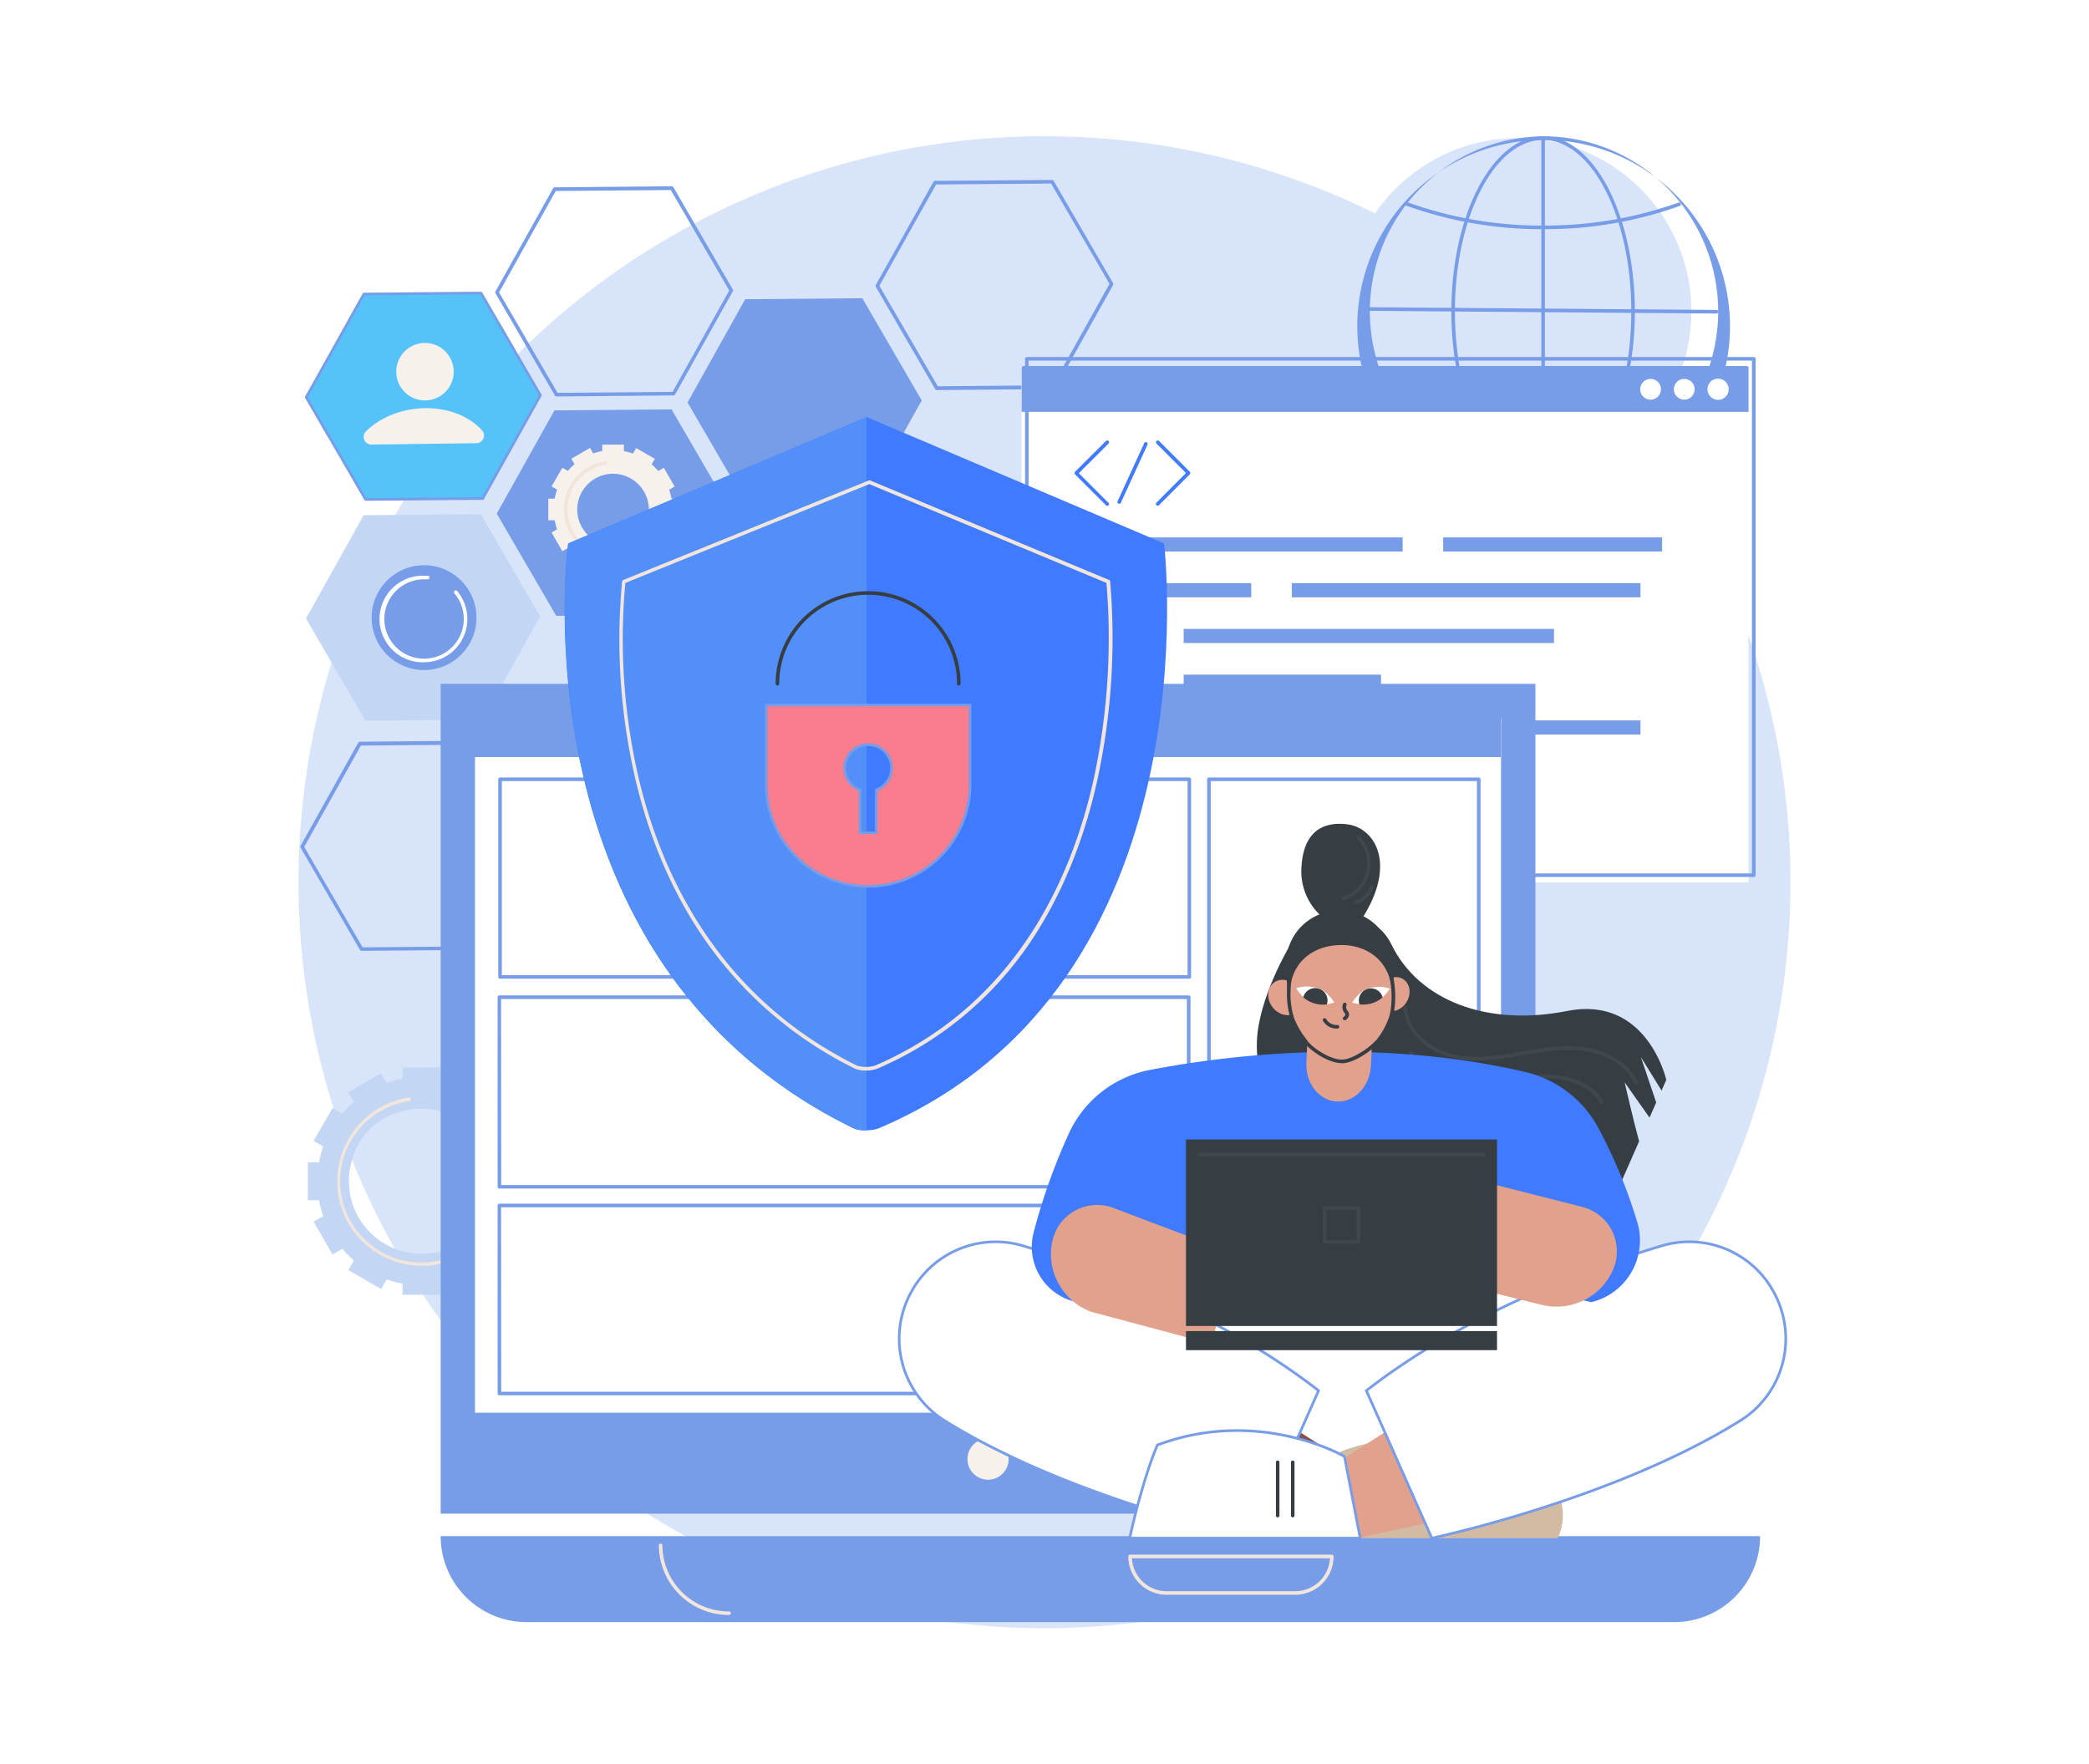
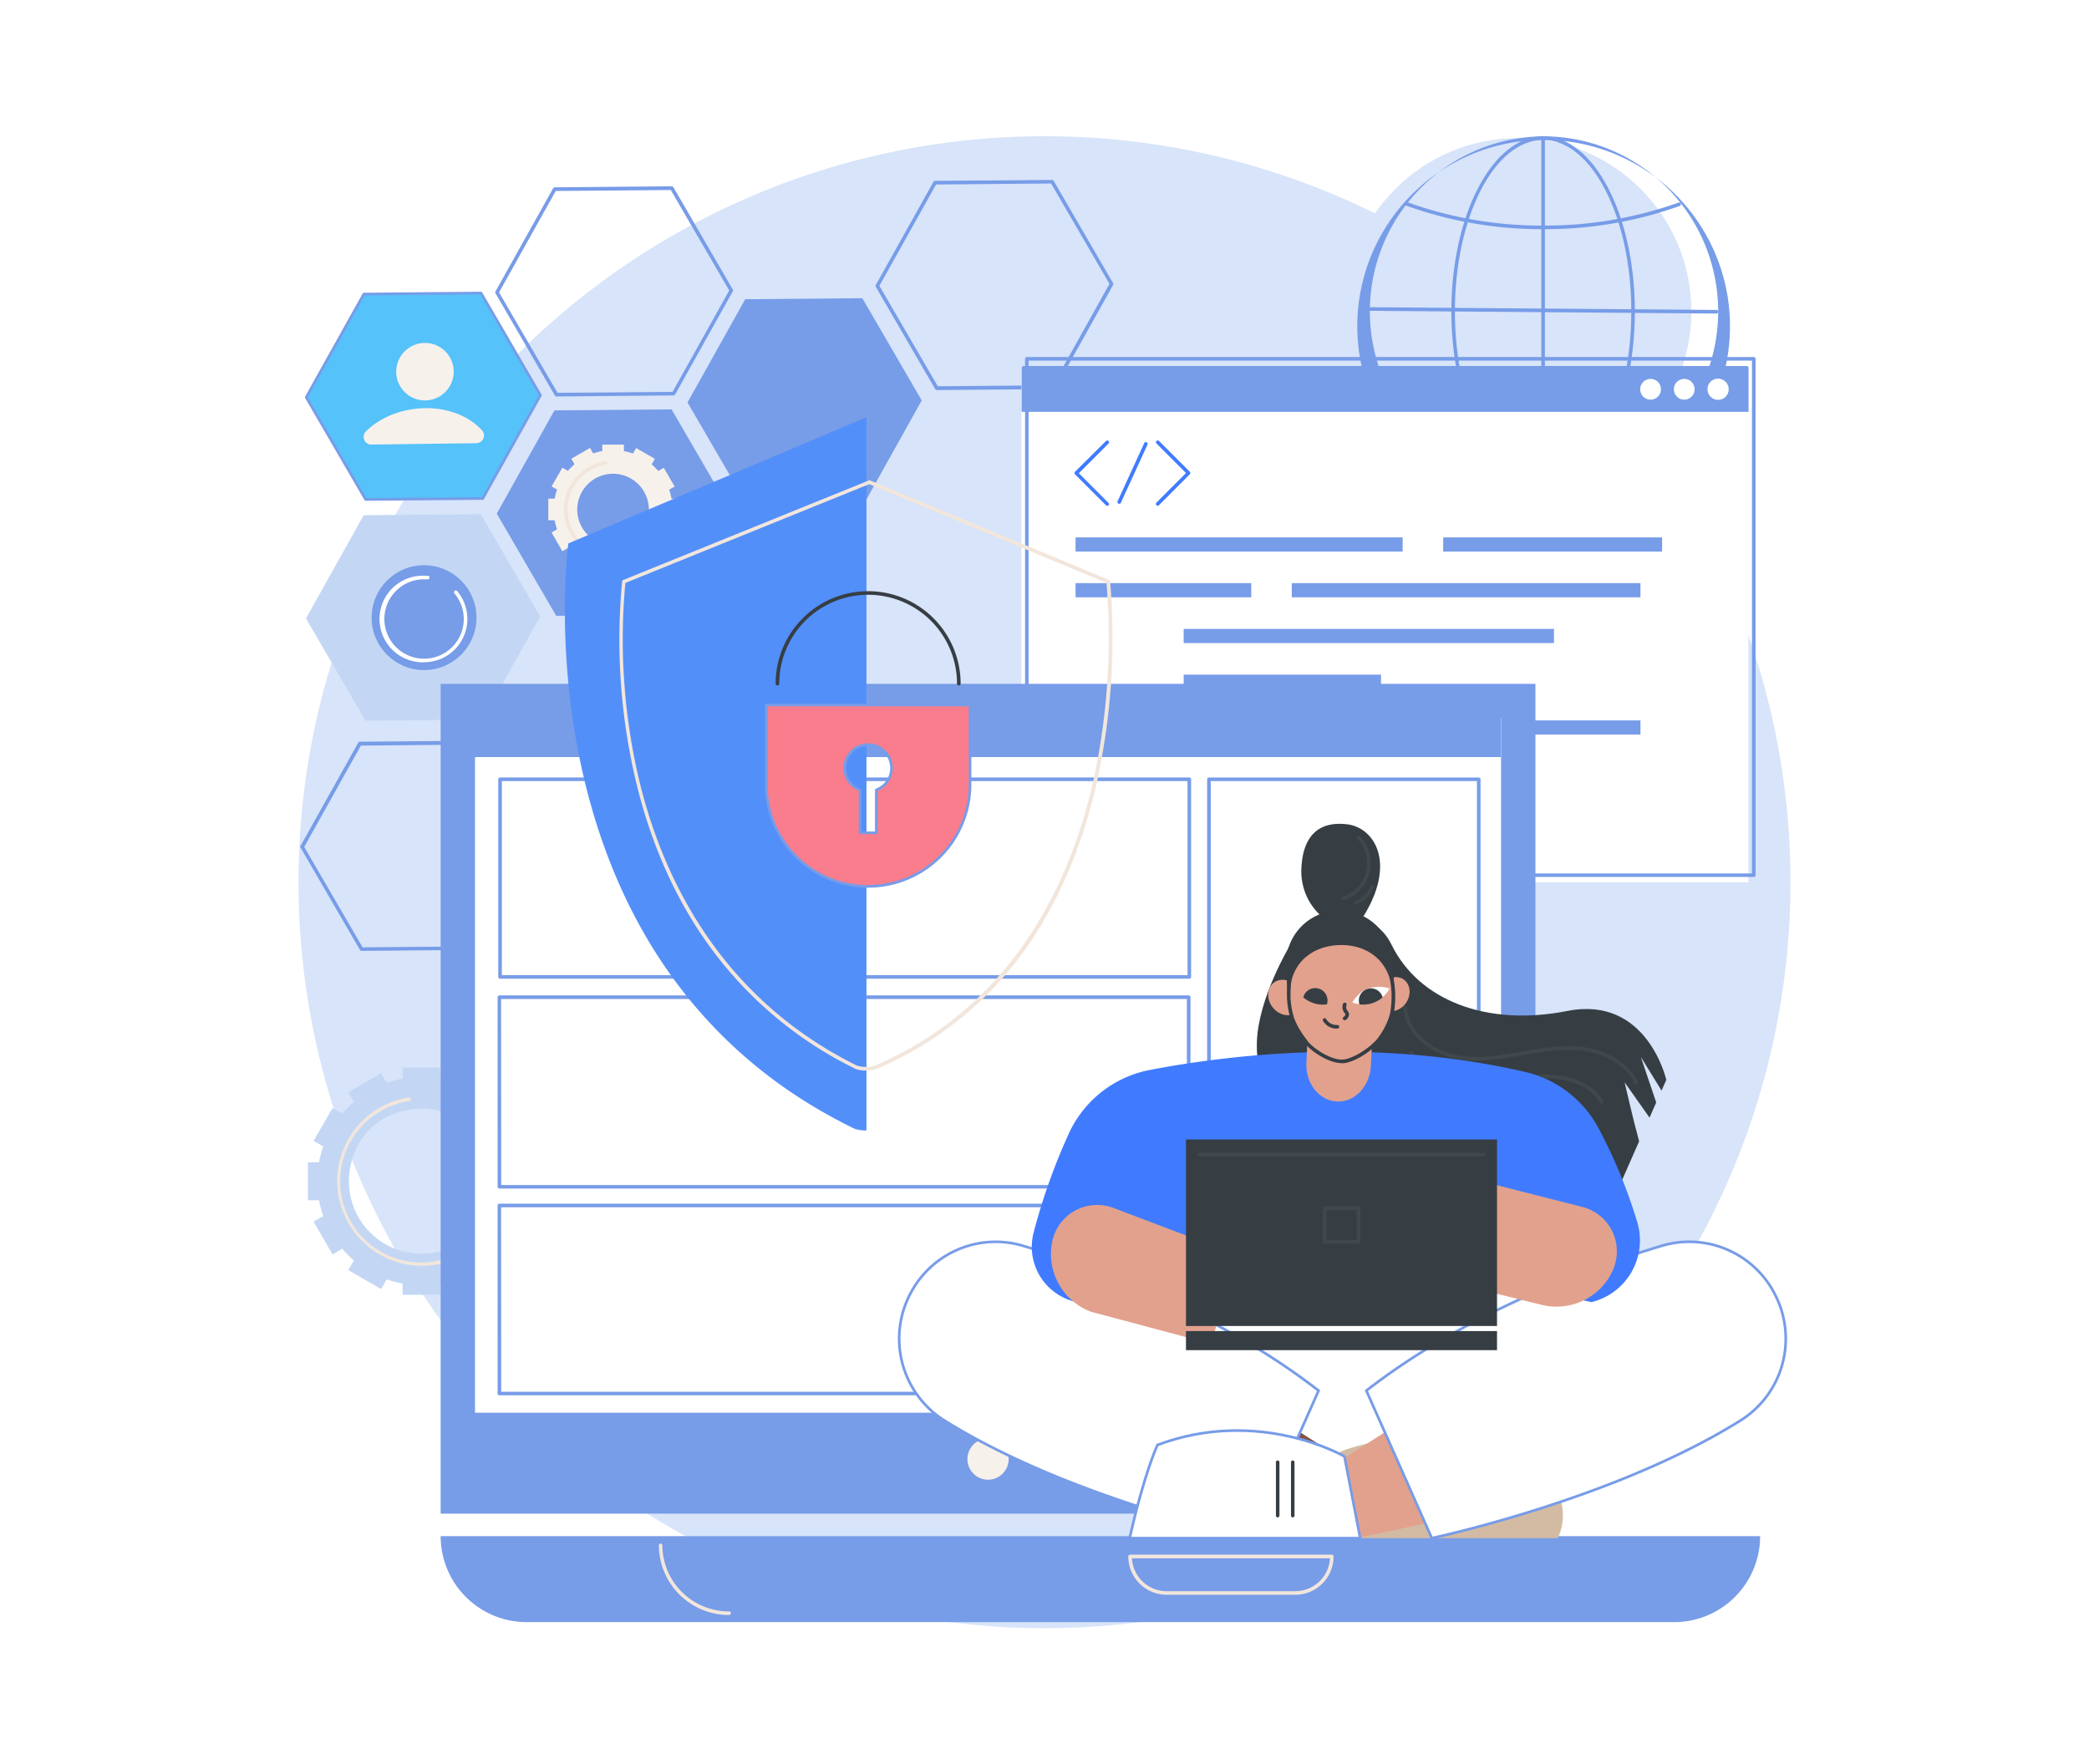
<svg xmlns="http://www.w3.org/2000/svg" viewBox="0 0 592 500">
  <defs>
    <style>.cls-1{fill:none;}.cls-14,.cls-2{fill:#fff;}.cls-3{fill:#d7e4f9;}.cls-4{fill:#779ce8;}.cls-5{fill:#d3bba3;}.cls-6{fill:#c3d7f4;}.cls-7{fill:#f2e6dc;}.cls-8{fill:#55c2f9;stroke-linecap:round;}.cls-14,.cls-20,.cls-8{stroke:#779ce8;stroke-width:0.75px;}.cls-20,.cls-8{stroke-linejoin:round;}.cls-9{fill:#f7f1eb;}.cls-10{fill:#e6d0be;}.cls-11{fill:#407bff;}.cls-12{fill:#363e44;}.cls-13{fill:#40484c;}.cls-14{stroke-miterlimit:10;}.cls-15{fill:#84524d;}.cls-16{fill:#e2a18d;}.cls-17{clip-path:url(#clip-path);}.cls-18{clip-path:url(#clip-path-2);}.cls-19{fill:#538ff9;}.cls-20{fill:#f97d8c;}</style>
    <clipPath id="clip-path">
      <path class="cls-1" d="M383.22,284.1a8.42,8.42,0,0,0,10.59-4,8.42,8.42,0,0,0-10.59,4Z" />
    </clipPath>
    <clipPath id="clip-path-2">
      <path class="cls-1" d="M378.1,284.09a8.55,8.55,0,0,1-10.78-4,8.58,8.58,0,0,1,10.78,4Z" />
    </clipPath>
  </defs>
  <g id="Layer_1" data-name="Layer 1">
    <rect class="cls-2" x="-23.19" y="-23.23" width="672.51" height="557.68" />
    <rect class="cls-2" x="-666.81" y="-7.38" width="672.51" height="557.68" />
  </g>
  <g id="Layer_4" data-name="Layer 4">
    <g id="Illustration">
      <g id="Privacy_engineering" data-name="Privacy engineering">
        <circle class="cls-3" cx="296" cy="250" r="211.4" />
        <circle class="cls-3" cx="430.19" cy="88.25" r="49.12" />
        <path class="cls-4" d="M437.31,137.88H437a49.63,49.63,0,0,1,.28-99.25h.29a49.61,49.61,0,0,1,49.34,49.91h0a49.62,49.62,0,0,1-49.62,49.34Zm0-98.24a52.81,52.81,0,1,0,.28,0Z" />
        <path class="cls-4" d="M437.39,64.94a113,113,0,0,1-38.88-6.67.5.5,0,0,1-.3-.65.5.5,0,0,1,.65-.3,112,112,0,0,0,38.53,6.6,112.09,112.09,0,0,0,38.27-6.51.52.52,0,0,1,.66.31.51.51,0,0,1-.31.65A113.12,113.12,0,0,1,437.39,64.94Z" />
        <path class="cls-5" d="M398.23,118.54a.51.51,0,0,1-.18-1,116.73,116.73,0,0,1,78.49-.07.51.51,0,0,1,.3.66.51.51,0,0,1-.66.3,115.7,115.7,0,0,0-77.77.06A.39.39,0,0,1,398.23,118.54Z" />
        <path class="cls-4" d="M437.3,137.88c-14.34,0-26-22.26-26-49.63s11.67-49.62,26-49.62,26,22.26,26,49.62S451.65,137.88,437.3,137.88Zm0-98.23c-13.78,0-25,21.8-25,48.6s11.21,48.61,25,48.61,25-21.8,25-48.61S451.08,39.65,437.3,39.65Z" />
        <path class="cls-4" d="M437.3,137.81a.5.5,0,0,1-.5-.51V39.24a.51.51,0,1,1,1,0V137.3A.5.5,0,0,1,437.3,137.81Z" />
        <path class="cls-4" d="M486.43,88.85h0l-98.28-.77a.5.5,0,0,1-.5-.51.51.51,0,0,1,.51-.51h0l98.28.77a.5.5,0,0,1,.5.51A.51.51,0,0,1,486.43,88.85Z" />
        <path class="cls-6" d="M151.64,329.35h-3.17a29.85,29.85,0,0,0-1.21-4.5l2.75-1.58-5.37-9.3h0l-2.75,1.59a30.06,30.06,0,0,0-3.29-3.29l1.58-2.75-9.29-5.37h0l-1.58,2.75a29.65,29.65,0,0,0-4.51-1.21v-3.17H114.07v3.17a29.53,29.53,0,0,0-4.5,1.21L108,304.15h0l-9.3,5.37,1.59,2.75A30.06,30.06,0,0,0,97,315.56L94.24,314h0l-5.37,9.3h0l2.74,1.58a29.82,29.82,0,0,0-1.2,4.5H87.24v10.74h3.17a29.5,29.5,0,0,0,1.2,4.5l-2.74,1.58h0l5.37,9.3h0L97,353.88a30.06,30.06,0,0,0,3.29,3.29l-1.59,2.75,9.3,5.37h0l1.58-2.74a30.71,30.71,0,0,0,4.5,1.2v3.17H124.8v-3.17a30.84,30.84,0,0,0,4.51-1.2l1.58,2.74h0l9.29-5.37-1.58-2.75a30.06,30.06,0,0,0,3.29-3.29l2.75,1.59h0l5.37-9.3h0l-2.75-1.58a29.53,29.53,0,0,0,1.21-4.5h3.17V329.35Zm-13.13,13.33a19.13,19.13,0,0,1-11.12,11.11c-17.38,6.58-33.6-9.64-27-27a19.17,19.17,0,0,1,11.12-11.12C128.87,309.08,145.08,325.29,138.51,342.68Z" />
        <path class="cls-7" d="M119.44,358.71A24,24,0,0,1,115.85,311a.52.52,0,0,1,.58.43.51.51,0,0,1-.43.58,23,23,0,1,0,25.67,28.5.51.51,0,0,1,.62-.37.52.52,0,0,1,.37.63A24,24,0,0,1,119.44,358.71Z" />
        <polygon class="cls-4" points="194.84 114.05 211.18 84.8 244.37 84.51 261.21 113.48 244.86 142.73 211.68 143.01 194.84 114.05" />
        <polygon class="cls-4" points="140.78 145.55 157.13 116.3 190.31 116.01 207.16 144.98 190.81 174.23 157.62 174.51 140.78 145.55" />
        <polygon class="cls-6" points="86.71 175.26 103.06 146 136.25 145.72 153.09 174.69 136.74 203.94 103.56 204.22 86.71 175.26" />
        <polygon class="cls-8" points="86.78 112.58 103.12 83.33 136.31 83.04 153.15 112.01 136.81 141.26 103.62 141.54 86.78 112.58" />
        <path class="cls-4" d="M157.69,112.35a.51.51,0,0,1-.44-.26l-16.84-29a.5.5,0,0,1,0-.5l16.35-29.25a.51.51,0,0,1,.44-.26l33.19-.29a.56.56,0,0,1,.44.26l16.84,29a.52.52,0,0,1,0,.5L191.32,111.8a.51.51,0,0,1-.44.26l-33.19.29ZM141.43,82.86,158,111.32l32.6-.27,16.06-28.74L190.09,53.85l-32.6.27Z" />
        <path class="cls-4" d="M265.47,110.52a.52.52,0,0,1-.44-.25l-16.84-29a.52.52,0,0,1,0-.51l16.35-29.25a.51.51,0,0,1,.44-.26L298.16,51a.49.49,0,0,1,.44.25l16.84,29a.52.52,0,0,1,0,.51L299.1,110a.51.51,0,0,1-.44.26l-33.19.28ZM249.21,81l16.55,28.46,32.6-.28,16.06-28.74L297.87,52l-32.6.28Z" />
        <path class="cls-4" d="M102.46,269.45a.5.5,0,0,1-.44-.25l-16.84-29a.52.52,0,0,1,0-.5l16.35-29.25a.51.51,0,0,1,.44-.26l33.19-.29h0a.51.51,0,0,1,.44.26l16.85,29a.5.5,0,0,1,0,.5l-16.35,29.25a.5.5,0,0,1-.44.26l-33.18.28ZM86.21,240l16.54,28.46,32.6-.28,16.06-28.73L134.86,211l-32.59.28Z" />
        <path class="cls-9" d="M192.11,141.34H190.3a17,17,0,0,0-.68-2.57l1.56-.9-3.06-5.3-1.57.9a16.69,16.69,0,0,0-1.88-1.88l.91-1.57-5.3-3.06-.91,1.57a16.94,16.94,0,0,0-2.56-.69V126h-6.13v1.81a17.07,17.07,0,0,0-2.57.69l-.9-1.57-5.3,3.06.9,1.57a17.47,17.47,0,0,0-1.87,1.88l-1.57-.9-3.06,5.3,1.56.9a18.34,18.34,0,0,0-.69,2.57h-1.8v6.12h1.8a18.34,18.34,0,0,0,.69,2.57l-1.56.9,3.06,5.31,1.57-.91a16.6,16.6,0,0,0,1.87,1.88l-.9,1.57,5.3,3.06h0l.9-1.57a16,16,0,0,0,2.57.69v1.81h6.13V161a15.84,15.84,0,0,0,2.56-.69l.91,1.57h0l5.3-3.06-.91-1.57a15.9,15.9,0,0,0,1.88-1.88l1.57.91,3.06-5.31-1.56-.9a17,17,0,0,0,.68-2.57h1.81Zm-8.23,3.39a10.15,10.15,0,1,1-10.47-10.47A10.17,10.17,0,0,1,183.88,144.73Z" />
        <path class="cls-7" d="M173.74,158.3a13.9,13.9,0,0,1-2.08-27.65.51.51,0,0,1,.15,1,12.89,12.89,0,1,0,14.41,16,.51.51,0,1,1,1,.25A13.89,13.89,0,0,1,173.74,158.3Z" />
        <circle class="cls-9" cx="120.43" cy="105.33" r="8.15" />
        <path class="cls-9" d="M103.68,122.27c8.56-8.47,24.89-9,32.88-.37a2.19,2.19,0,0,1-1.57,3.69l-29.71.39A2.18,2.18,0,0,1,103.68,122.27Z" />
        <circle class="cls-4" cx="120.17" cy="175.03" r="14.86" />
        <path class="cls-2" d="M120.17,187.68a12.27,12.27,0,1,1,0-24.53c.36,0,.73,0,1.09,0a.51.51,0,0,1,.46.55.5.5,0,0,1-.55.46c-.33,0-.67,0-1,0a11.25,11.25,0,1,0,8.61,4,.51.51,0,0,1,.78-.66,12.26,12.26,0,0,1-9.39,20.16Z" />
        <rect class="cls-2" x="289.46" y="103.72" width="206.02" height="146.33" />
        <path class="cls-4" d="M290,103.72H495a.52.52,0,0,1,.52.52v12.47h-206V104.24A.51.51,0,0,1,290,103.72Z" />
        <path class="cls-2" d="M483.89,110.31a3,3,0,1,0,2.95-3A2.95,2.95,0,0,0,483.89,110.31Z" />
        <circle class="cls-2" cx="477.3" cy="110.3" r="2.95" transform="translate(-7.47 39.75) rotate(-4.73)" />
        <circle class="cls-2" cx="467.75" cy="110.31" r="2.95" transform="translate(59 363.06) rotate(-45)" />
        <path class="cls-4" d="M497,248.52H291a.51.51,0,0,1-.51-.51V101.68a.5.5,0,0,1,.51-.5H497a.5.5,0,0,1,.51.5V248A.51.51,0,0,1,497,248.52Zm-205.51-1h205V102.19h-205Z" />
        <rect class="cls-4" x="304.8" y="152.29" width="92.69" height="4.01" />
        <rect class="cls-4" x="408.98" y="152.29" width="62.04" height="4.01" />
        <rect class="cls-4" x="304.8" y="165.25" width="49.79" height="4.01" />
        <rect class="cls-4" x="366.08" y="165.25" width="98.81" height="4.01" />
        <rect class="cls-10" x="304.8" y="204.15" width="49.79" height="4.01" />
        <rect class="cls-4" x="366.08" y="204.15" width="98.81" height="4.01" />
        <rect class="cls-4" x="335.44" y="178.22" width="104.94" height="4.01" />
        <rect class="cls-4" x="335.44" y="191.18" width="55.92" height="4.01" />
        <path class="cls-11" d="M313.76,143.31a.51.51,0,0,1-.36-.15l-8.75-8.75a.51.51,0,0,1,0-.72L313.4,125a.51.51,0,1,1,.72.72l-8.39,8.38,8.39,8.39a.51.51,0,0,1-.36.87Z" />
        <path class="cls-11" d="M328.08,143.31a.51.51,0,0,1-.36-.87l8.38-8.39-8.38-8.38a.51.51,0,0,1,.72-.72l8.74,8.74a.51.51,0,0,1,0,.72l-8.74,8.75A.51.51,0,0,1,328.08,143.31Z" />
        <path class="cls-11" d="M317.18,142.77a.59.59,0,0,1-.22-.05.52.52,0,0,1-.25-.67l7.55-16.47a.51.51,0,0,1,.93.42l-7.55,16.47A.51.51,0,0,1,317.18,142.77Z" />
        <rect class="cls-4" x="124.88" y="193.79" width="310.24" height="235.15" />
        <rect class="cls-2" x="134.61" y="203.52" width="290.77" height="196.82" />
        <path class="cls-9" d="M274.16,413.48a5.84,5.84,0,1,0,5.84-5.84A5.83,5.83,0,0,0,274.16,413.48Z" />
        <path class="cls-4" d="M124.88,435.31h0a24.37,24.37,0,0,0,24.37,24.37H474.43a24.37,24.37,0,0,0,24.37-24.37H124.88Z" />
        <path class="cls-7" d="M206.54,457.66a19.85,19.85,0,0,1-19.83-19.83.51.51,0,0,1,1,0,18.83,18.83,0,0,0,18.81,18.81.51.51,0,1,1,0,1Z" />
        <path class="cls-7" d="M367.06,451.93H330.61a10.88,10.88,0,0,1-10.87-10.86.51.51,0,0,1,.51-.51h57.17a.51.51,0,0,1,.51.51A10.87,10.87,0,0,1,367.06,451.93Zm-46.28-10.35a9.85,9.85,0,0,0,9.83,9.33h36.45a9.86,9.86,0,0,0,9.84-9.33Z" />
        <rect class="cls-4" x="134.17" y="202.13" width="291.14" height="12.41" />
        <path class="cls-4" d="M337.05,277.34H141.71a.51.51,0,0,1-.51-.51v-56a.51.51,0,0,1,.51-.51H337.05a.5.5,0,0,1,.5.51v56A.5.5,0,0,1,337.05,277.34Zm-194.83-1H336.54v-55H142.22Z" />
        <path class="cls-4" d="M336.86,336.81H141.53a.51.51,0,0,1-.51-.51V282.59a.51.51,0,0,1,.51-.51H336.86a.51.51,0,0,1,.51.51V336.3A.51.51,0,0,1,336.86,336.81Zm-194.82-1H336.35V283.1H142Z" />
        <path class="cls-4" d="M336.86,395.4H141.53a.5.5,0,0,1-.51-.51V341.61a.5.5,0,0,1,.51-.51H336.86a.5.5,0,0,1,.51.51v53.28A.5.5,0,0,1,336.86,395.4Zm-194.82-1H336.35V342.11H142Z" />
        <path class="cls-4" d="M419.06,395.59H342.6a.51.51,0,0,1-.51-.51V220.84a.51.51,0,0,1,.51-.51h76.46a.51.51,0,0,1,.51.51V395.08A.51.51,0,0,1,419.06,395.59Zm-75.95-1h75.44V221.35H343.11Z" />
        <path class="cls-12" d="M356.19,295.11c.47-12.38,9.18-26.86,9.18-26.86s21.14-16.55,28.95-.59,27.19,23.31,49.83,18.83S472.21,306,472.21,306l-1.34,3.05L465,299.53l4.35,12.89-1.89,4.29-7.06-10s2.46,10.77,4.11,16.72l-5.88,13.35-93-15.84S355.62,310,356.19,295.11Z" />
        <path class="cls-13" d="M463.67,307.32a.52.52,0,0,1-.46-.29c-2.86-6-9.7-8.73-15.14-9.32s-11.08.37-16.49,1.31l-2.31.4c-5.9,1-12.73,1.89-19.14-.05-5.63-1.71-11.92-6.73-12.46-13.72a.51.51,0,1,1,1-.08c.5,6.51,6.43,11.21,11.74,12.82,6.2,1.89,12.89,1,18.67,0l2.3-.4c5.49-.95,11.16-1.94,16.78-1.33s12.91,3.56,15.95,9.9a.52.52,0,0,1-.24.68A.59.59,0,0,1,463.67,307.32Z" />
        <path class="cls-13" d="M453.87,312.85a.52.52,0,0,1-.44-.25c-3.37-5.74-11.08-7.39-17.18-7a76.74,76.74,0,0,0-8.84,1.24,64,64,0,0,1-11.09,1.31h0c-6.7,0-14.52-3-16.89-9.61a.51.51,0,1,1,1-.35c2.22,6.17,9.6,8.94,15.94,8.94h0a62.51,62.51,0,0,0,10.91-1.3,80.15,80.15,0,0,1,9-1.25c8.28-.51,15.06,2.3,18.12,7.51a.51.51,0,0,1-.18.7A.48.48,0,0,1,453.87,312.85Z" />
        <polygon class="cls-14" points="430.52 354.21 433.1 420.19 335.22 420.19 332.29 356.83 332.23 355.48 430.52 354.21" />
        <polygon class="cls-15" points="388.7 418.78 358.12 399.3 347.12 429.56 377.19 436.1 388.7 418.78" />
        <path class="cls-5" d="M441.45,435.88h-66l4.44-24.52s28-12.06,58.61,5.85C438.47,417.21,446,426.43,441.45,435.88Z" />
        <path class="cls-12" d="M394.53,430a.51.51,0,0,1-.51-.51v-15a.51.51,0,0,1,.51-.51.51.51,0,0,1,.51.51v15A.51.51,0,0,1,394.53,430Z" />
        <path class="cls-12" d="M398.79,430a.51.51,0,0,1-.51-.51v-15a.51.51,0,1,1,1,0v15A.51.51,0,0,1,398.79,430Z" />
        <path class="cls-14" d="M373.67,394.08l-18.55,41.8S303.55,425,267.67,402.56a27.36,27.36,0,0,1-9.11-37l.32-.55a27.23,27.23,0,0,1,31.21-11.92C309.15,358.8,344.71,371.58,373.67,394.08Z" />
        <polygon class="cls-16" points="372.19 418.78 402.76 399.3 413.76 429.56 383.7 436.1 372.19 418.78" />
        <path class="cls-14" d="M320.14,435.88h65.32L381,412.72s-24.16-14.05-53-3.24C328,409.48,324.19,417.7,320.14,435.88Z" />
        <path class="cls-12" d="M366.36,430a.51.51,0,0,1-.51-.51v-15a.51.51,0,1,1,1,0v15A.51.51,0,0,1,366.36,430Z" />
        <path class="cls-12" d="M362.09,430a.51.51,0,0,1-.51-.51v-15a.51.51,0,1,1,1,0v15A.51.51,0,0,1,362.09,430Z" />
        <path class="cls-14" d="M387.21,394.08l18.55,41.8s51.58-10.88,87.45-33.32a27.35,27.35,0,0,0,9.11-37L502,365a27.22,27.22,0,0,0-31.2-11.92C451.73,358.8,416.17,371.58,387.21,394.08Z" />
        <path class="cls-11" d="M310.8,370l-5.18-.91a16,16,0,0,1-12.65-20,171.42,171.42,0,0,1,10.2-28.46,31.84,31.84,0,0,1,22.54-17.4c20.75-4,62.91-9.55,106.41.52a31.69,31.69,0,0,1,20.9,16,145.09,145.09,0,0,1,11,26.72A18,18,0,0,1,451,369l-23.16-5Z" />
        <path class="cls-16" d="M298.44,350.85a17.07,17.07,0,0,0-.62,4.48,17.56,17.56,0,0,0,11.38,16.41l34,9.06,7.4-25.21-34.95-13.24A13,13,0,0,0,298.44,350.85Z" />
        <path class="cls-16" d="M457.51,358.81a17.23,17.23,0,0,1-2.05,4,17.57,17.57,0,0,1-18.74,6.92l-34.22-8.47,9.59-28.47L448.32,342A13,13,0,0,1,457.51,358.81Z" />
        <rect class="cls-12" x="336.09" y="322.91" width="88.15" height="52.85" />
        <rect class="cls-12" x="336.09" y="377.2" width="88.15" height="5.41" />
        <path class="cls-13" d="M385,352.43h-9.58a.51.51,0,0,1-.51-.51v-9.58a.51.51,0,0,1,.51-.51H385a.51.51,0,0,1,.51.51v9.58A.51.51,0,0,1,385,352.43Zm-9.07-1h8.56v-8.56h-8.56Z" />
        <path class="cls-13" d="M420.42,327.67H339.9a.51.51,0,0,1,0-1h80.52a.51.51,0,1,1,0,1Z" />
        <path class="cls-16" d="M367.79,280c1.73,2.34,1.52,5.44-.47,6.91s-5,.78-6.75-1.56-1.52-5.44.47-6.92S366.05,277.63,367.79,280Z" />
        <path class="cls-16" d="M391.35,279.54c-1.41,2.38-.91,5.27,1.11,6.47s4.79.25,6.2-2.13.91-5.26-1.1-6.46S392.76,277.17,391.35,279.54Z" />
        <path class="cls-12" d="M394.67,272.37a15.13,15.13,0,0,0-15.89-14.32h0a15.13,15.13,0,0,0-14.32,15.89l.51,9.79,30.21-1.57Z" />
        <path class="cls-16" d="M378.87,312.15h0c-5.05-.23-8.93-5.15-8.66-11l1-21.39,18.29.83-1,21.39C388.23,307.83,383.92,312.38,378.87,312.15Z" />
        <path class="cls-16" d="M394.57,281.56c.48,9.43-6.87,18-14,19.21-5.24.87-14.57-8.3-15.05-17.73s5.64-14.81,13.66-15.22S394.09,272.14,394.57,281.56Z" />
        <path class="cls-12" d="M380.29,301.29c-3.41,0-8.15-2.85-10.55-5.62a.51.51,0,0,1,.05-.72.52.52,0,0,1,.72.05c2.26,2.62,6.93,5.42,10,5.26,2.32-.12,6.36-2.37,9-5a.51.51,0,0,1,.72,0,.52.52,0,0,1,0,.72c-2.85,2.86-7.09,5.2-9.68,5.33Z" />
        <path class="cls-12" d="M394.49,287.48h-.09a.52.52,0,0,1-.41-.6,27.73,27.73,0,0,0,.36-5.29,28.45,28.45,0,0,0-.57-4.72.51.51,0,0,1,1-.26,29.53,29.53,0,0,1,.6,4.93,28.28,28.28,0,0,1-.38,5.53A.5.5,0,0,1,394.49,287.48Z" />
        <path class="cls-12" d="M366.09,288.67a.5.5,0,0,1-.49-.37,26.21,26.21,0,0,1-.87-5.23,36,36,0,0,1,.26-5.68.51.51,0,1,1,1,.16,35.77,35.77,0,0,0-.26,5.47,26.12,26.12,0,0,0,.84,5,.51.51,0,0,1-.35.63A.34.34,0,0,1,366.09,288.67Z" />
        <path class="cls-2" d="M391.29,279.64a13.91,13.91,0,0,0-3.69.5,6.27,6.27,0,0,0-2.49,1.63,10.54,10.54,0,0,0-1.89,2.33,10.49,10.49,0,0,0,3.82.52c.72,0,1.23-1,2-1.32.92-.34,2,0,2.62-.57a10.27,10.27,0,0,0,2.17-2.59A10.28,10.28,0,0,0,391.29,279.64Z" />
        <g class="cls-17">
          <path class="cls-12" d="M386.45,286.26a3.43,3.43,0,1,0-.68-4.8A3.43,3.43,0,0,0,386.45,286.26Z" />
        </g>
-         <path class="cls-2" d="M369.89,279.55a14.37,14.37,0,0,1,3.75.51,6.48,6.48,0,0,1,2.54,1.65,10.88,10.88,0,0,1,1.92,2.38,10.69,10.69,0,0,1-3.88.53c-.74,0-1.26-1.05-2-1.34-.93-.35-2,0-2.66-.58a10.76,10.76,0,0,1-2.21-2.64A10.93,10.93,0,0,1,369.89,279.55Z" />
        <g class="cls-18">
          <path class="cls-12" d="M374.81,286.29a3.49,3.49,0,1,1,.69-4.89A3.49,3.49,0,0,1,374.81,286.29Z" />
        </g>
        <path class="cls-12" d="M381.06,289.11a.5.5,0,0,1-.41-.19.51.51,0,0,1,.1-.72c.32-.25.51-.5.51-.69s-.08-.25-.24-.48a2.74,2.74,0,0,1-.54-1.11,2.62,2.62,0,0,1,.11-1.43.51.51,0,0,1,1,.33,1.64,1.64,0,0,0-.08.89,1.8,1.8,0,0,0,.37.73,1.77,1.77,0,0,1,.43,1.09,2,2,0,0,1-.91,1.48A.54.54,0,0,1,381.06,289.11Z" />
        <path class="cls-12" d="M378.8,291.48a4.54,4.54,0,0,1-2.45-.7,4.44,4.44,0,0,1-1.41-1.48.51.51,0,0,1,.19-.7.5.5,0,0,1,.69.19,3.43,3.43,0,0,0,1.09,1.13,3.52,3.52,0,0,0,2.16.54.51.51,0,0,1,.08,1Z" />
        <path class="cls-12" d="M374.82,259.94a17,17,0,0,1-6-14.19c.51-9.37,5.37-13.13,13.07-12.14s14.39,11.36,3.54,27.55Z" />
        <path class="cls-13" d="M380.74,255.08a.5.5,0,0,1-.48-.35.51.51,0,0,1,.32-.64,9.95,9.95,0,0,0,3.95-16.49.51.51,0,0,1,.72-.72,11,11,0,0,1-4.35,18.18A.41.41,0,0,1,380.74,255.08Z" />
        <path class="cls-13" d="M384.24,256.24a.51.51,0,0,1-.15-1,6.61,6.61,0,0,0,4.19-4.08.51.51,0,0,1,.65-.31.51.51,0,0,1,.31.65,7.62,7.62,0,0,1-4.85,4.71A.39.39,0,0,1,384.24,256.24Z" />
-         <path class="cls-11" d="M248.88,319.8c-1.52.64-5.4.72-6.87,0C145,272.64,161,154,161,154l84.6-35.82L329.88,154S345,279.24,248.88,319.8Z" />
        <path class="cls-19" d="M245.57,118.23,161.06,154s-16,118.65,81,165.81a8.38,8.38,0,0,0,3.49.51V118.23Z" />
        <path class="cls-7" d="M245.32,303.36a7.32,7.32,0,0,1-2.9-.47,111.59,111.59,0,0,1-43.75-38.19c-8.77-13.09-15.17-28.44-19-45.64a174,174,0,0,1-3.36-54.3.48.48,0,0,1,.31-.4l69.59-28.2a.48.48,0,0,1,.39,0l67.69,28.19a.49.49,0,0,1,.31.41,189.62,189.62,0,0,1-3.64,56.35c-3.9,17.59-10.31,33-19,45.9a99.27,99.27,0,0,1-43.47,35.88A9,9,0,0,1,245.32,303.36Zm2.9-.93h0Zm-71-137.24a174,174,0,0,0,3.4,53.68c6,26.8,21.67,63,62.21,83.1a9,9,0,0,0,5.15,0c40.16-17.3,55.85-53.63,61.93-81.06a189.38,189.38,0,0,0,3.65-55.72l-67.22-28Z" />
        <path class="cls-20" d="M217.14,199.79V222.3A28.88,28.88,0,0,0,246,251.18h0A28.88,28.88,0,0,0,274.9,222.3V199.79Zm31.19,24.06V236h-4.61V223.85a6.62,6.62,0,1,1,4.61,0Z" />
        <path class="cls-12" d="M271.72,194.25a.51.51,0,0,1-.51-.51,25.19,25.19,0,1,0-50.38,0,.51.51,0,0,1-.51.51.51.51,0,0,1-.51-.51,26.21,26.21,0,1,1,52.42,0A.51.51,0,0,1,271.72,194.25Z" />
      </g>
    </g>
  </g>
</svg>